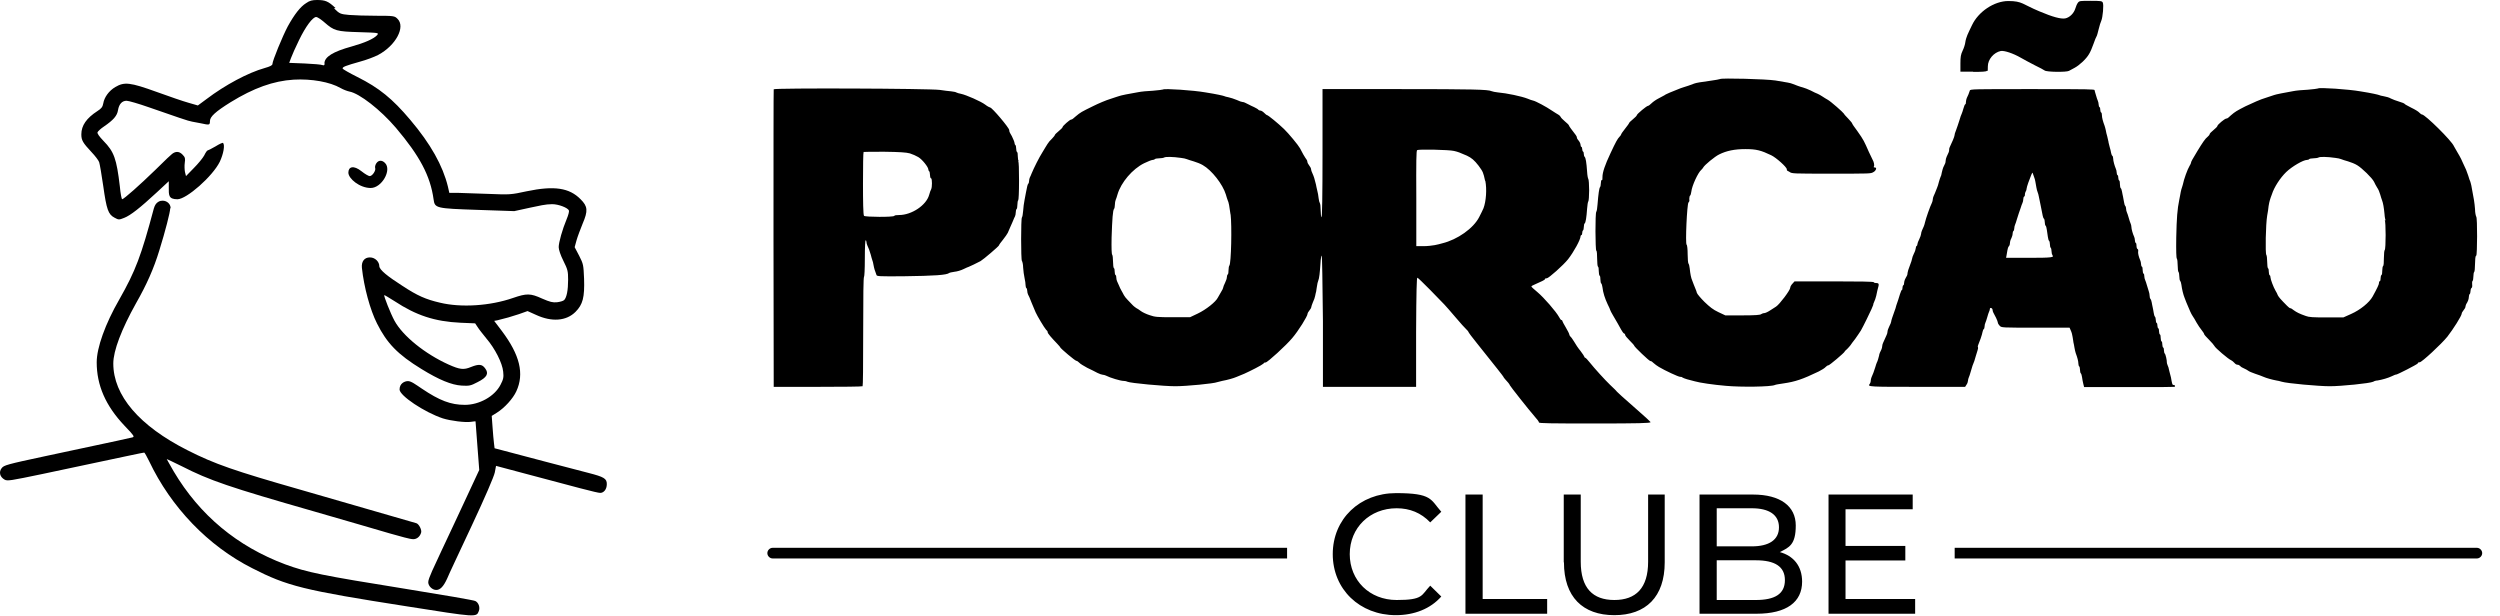
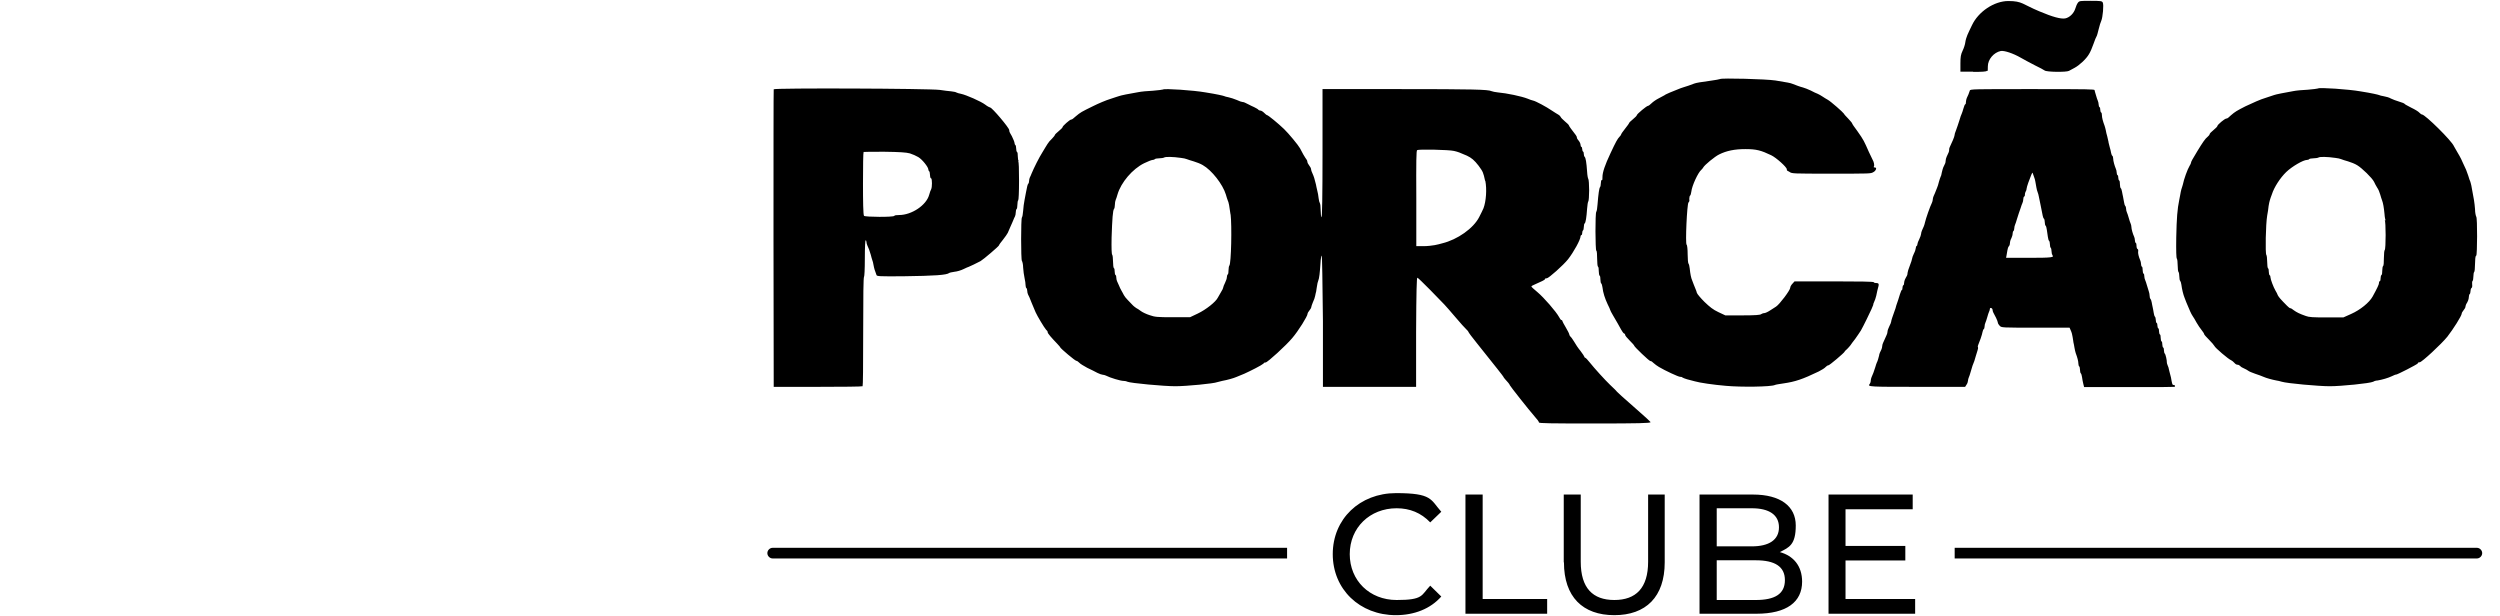
<svg xmlns="http://www.w3.org/2000/svg" fill="none" height="100%" overflow="visible" preserveAspectRatio="none" style="display: block;" viewBox="0 0 138 34" width="100%">
  <g id="Group">
    <path d="M108.916 3.957H108.215V3.505C108.215 3.132 108.237 3.008 108.339 2.793C108.407 2.657 108.475 2.442 108.486 2.329C108.497 2.228 108.554 2.035 108.599 1.934C108.644 1.832 108.757 1.583 108.848 1.402C109.198 0.645 110.08 0.057 110.86 0.057C111.64 0.057 111.64 0.238 112.567 0.623C113.313 0.939 113.742 1.052 113.991 1.018C114.24 0.973 114.477 0.736 114.556 0.476C114.59 0.351 114.658 0.204 114.703 0.148C114.782 0.046 114.828 0.046 115.404 0.046C115.958 0.046 116.026 0.057 116.071 0.136C116.139 0.261 116.071 0.962 115.992 1.142C115.958 1.21 115.89 1.425 115.845 1.617C115.8 1.798 115.754 1.979 115.732 2.002C115.709 2.035 115.63 2.216 115.562 2.42C115.494 2.623 115.381 2.883 115.314 2.985C115.167 3.245 114.794 3.595 114.522 3.742C114.409 3.799 114.262 3.878 114.206 3.912C114.07 3.991 112.962 3.98 112.861 3.889C112.815 3.855 112.589 3.731 112.329 3.607C112.081 3.482 111.73 3.29 111.549 3.188C111.12 2.94 110.634 2.782 110.442 2.815C110.057 2.895 109.729 3.279 109.729 3.663C109.729 4.048 109.707 3.878 109.673 3.912C109.639 3.957 109.39 3.968 108.916 3.968M103.399 16.798C103.512 16.527 103.535 16.471 103.569 16.324C103.591 16.188 103.659 15.917 103.693 15.792C103.727 15.679 103.693 15.623 103.58 15.623C103.467 15.623 103.445 15.6 103.433 15.578C103.411 15.544 102.631 15.532 101.229 15.532H99.059L98.946 15.657C98.878 15.725 98.821 15.826 98.821 15.883C98.821 16.018 98.233 16.798 98.041 16.923C97.996 16.945 97.86 17.047 97.725 17.126C97.589 17.217 97.442 17.284 97.386 17.284C97.329 17.284 97.25 17.318 97.216 17.341C97.171 17.386 96.9 17.409 96.199 17.409H95.238L94.853 17.228C94.56 17.092 94.379 16.945 94.085 16.663C93.87 16.448 93.689 16.233 93.667 16.165C93.655 16.109 93.621 16.007 93.588 15.939C93.565 15.883 93.52 15.781 93.497 15.713C93.475 15.645 93.429 15.544 93.407 15.476C93.35 15.351 93.305 15.137 93.271 14.809C93.26 14.684 93.226 14.572 93.203 14.549C93.181 14.526 93.158 14.289 93.158 14.029C93.158 13.769 93.135 13.531 93.101 13.509C93.022 13.441 93.124 11.271 93.203 11.18C93.282 11.09 93.248 11.067 93.248 10.977C93.248 10.886 93.271 10.807 93.294 10.796C93.316 10.785 93.35 10.683 93.361 10.581C93.395 10.253 93.734 9.519 93.915 9.372C93.949 9.338 93.994 9.293 94.017 9.247C94.085 9.112 94.661 8.637 94.899 8.524C95.306 8.32 95.758 8.23 96.346 8.23C96.945 8.23 97.205 8.298 97.77 8.569C98.052 8.705 98.629 9.225 98.629 9.338C98.629 9.451 98.697 9.428 98.776 9.485C98.912 9.586 98.934 9.586 101.082 9.586C103.23 9.586 103.264 9.586 103.399 9.507C103.546 9.44 103.625 9.247 103.501 9.247C103.377 9.247 103.456 9.191 103.456 9.123C103.456 9.055 103.433 8.965 103.411 8.908C103.388 8.863 103.275 8.626 103.162 8.388C103.06 8.14 102.925 7.868 102.879 7.778C102.834 7.687 102.676 7.439 102.518 7.224C102.359 7.021 102.235 6.828 102.235 6.806C102.235 6.783 102.133 6.67 102.02 6.546C101.907 6.433 101.794 6.308 101.783 6.274C101.749 6.207 101.059 5.596 100.89 5.506C100.811 5.461 100.675 5.381 100.596 5.325C100.517 5.268 100.404 5.212 100.336 5.178C100.268 5.155 100.099 5.076 99.952 4.997C99.805 4.929 99.612 4.85 99.522 4.828C99.375 4.794 99.138 4.703 98.934 4.624C98.821 4.579 98.697 4.556 98.007 4.443C97.499 4.364 95.012 4.296 94.944 4.364C94.921 4.375 94.695 4.421 94.435 4.455C93.859 4.534 93.644 4.568 93.52 4.613C93.328 4.692 93.079 4.771 92.932 4.816C92.853 4.839 92.695 4.895 92.593 4.941C92.491 4.986 92.299 5.065 92.174 5.11C92.05 5.167 91.915 5.223 91.881 5.257C91.835 5.28 91.7 5.359 91.564 5.427C91.428 5.494 91.248 5.619 91.168 5.698C91.089 5.777 90.999 5.845 90.965 5.845C90.897 5.845 90.366 6.286 90.355 6.354C90.355 6.387 90.253 6.489 90.14 6.58C90.027 6.67 89.925 6.772 89.925 6.794C89.925 6.817 89.823 6.953 89.699 7.111C89.575 7.258 89.484 7.405 89.484 7.427C89.484 7.45 89.439 7.507 89.394 7.552C89.292 7.654 89.19 7.834 88.896 8.467C88.591 9.112 88.456 9.519 88.456 9.767C88.456 10.016 88.433 9.914 88.41 9.937C88.388 9.948 88.365 10.039 88.365 10.129C88.365 10.22 88.343 10.31 88.32 10.332C88.275 10.389 88.23 10.694 88.184 11.282C88.173 11.486 88.139 11.666 88.116 11.689C88.049 11.757 88.06 13.803 88.116 13.837C88.15 13.848 88.162 14.052 88.162 14.278C88.162 14.504 88.184 14.707 88.207 14.718C88.241 14.73 88.252 14.843 88.252 14.967C88.252 15.091 88.275 15.193 88.297 15.216C88.331 15.227 88.343 15.329 88.343 15.431C88.343 15.532 88.365 15.634 88.388 15.645C88.41 15.657 88.444 15.758 88.456 15.86C88.49 16.165 88.591 16.471 88.738 16.787C88.817 16.945 88.885 17.092 88.885 17.115C88.885 17.137 88.953 17.262 89.032 17.398C89.247 17.759 89.36 17.963 89.484 18.189C89.541 18.291 89.609 18.392 89.642 18.404C89.688 18.415 89.71 18.46 89.71 18.494C89.71 18.528 89.823 18.663 89.959 18.799C90.095 18.935 90.208 19.059 90.208 19.082C90.208 19.138 91.033 19.93 91.101 19.93C91.168 19.93 91.214 19.986 91.281 20.043C91.349 20.11 91.485 20.201 91.575 20.257C91.915 20.461 92.649 20.8 92.74 20.8C92.83 20.8 92.841 20.811 92.864 20.834C92.887 20.856 93.011 20.902 93.124 20.936C93.248 20.97 93.441 21.015 93.554 21.049C93.814 21.128 94.594 21.241 95.26 21.297C96.097 21.376 97.759 21.354 97.973 21.252C98.007 21.23 98.233 21.196 98.46 21.162C99.093 21.071 99.499 20.936 100.392 20.506C100.551 20.427 100.732 20.314 100.777 20.257C100.822 20.212 100.879 20.167 100.924 20.167C100.992 20.167 101.783 19.489 101.817 19.421C101.817 19.398 101.896 19.319 101.964 19.263C102.032 19.195 102.111 19.104 102.145 19.059C102.178 19.014 102.291 18.844 102.405 18.709C102.506 18.562 102.653 18.358 102.721 18.245C102.857 18.008 103.241 17.217 103.309 17.058C103.331 17.002 103.377 16.889 103.411 16.81M56.206 8.908C56.239 8.931 56.251 9.338 56.251 9.982C56.251 10.626 56.228 11.033 56.206 11.056C56.183 11.067 56.16 11.18 56.16 11.305C56.16 11.429 56.138 11.531 56.115 11.542C56.093 11.553 56.07 11.633 56.07 11.723C56.07 11.813 56.047 11.904 56.025 11.949C56.002 11.994 55.957 12.085 55.934 12.152C55.912 12.22 55.833 12.379 55.776 12.514C55.719 12.65 55.652 12.797 55.629 12.853C55.606 12.91 55.482 13.079 55.369 13.226C55.245 13.373 55.143 13.52 55.143 13.543C55.143 13.588 54.284 14.323 54.126 14.413C53.956 14.504 53.493 14.73 53.47 14.73C53.447 14.73 53.334 14.786 53.187 14.854C53.052 14.922 52.826 14.99 52.69 15.001C52.554 15.024 52.419 15.046 52.396 15.069C52.249 15.182 51.616 15.227 49.864 15.25C48.508 15.261 48.406 15.25 48.383 15.182C48.372 15.137 48.338 15.046 48.316 14.99C48.27 14.888 48.214 14.639 48.202 14.549C48.202 14.515 48.18 14.447 48.157 14.379C48.135 14.312 48.089 14.165 48.067 14.063C48.01 13.859 47.942 13.678 47.875 13.543C47.852 13.498 47.829 13.407 47.829 13.362C47.829 13.317 47.807 13.26 47.784 13.26C47.762 13.26 47.739 13.622 47.739 14.255C47.739 14.888 47.716 15.261 47.694 15.284C47.66 15.306 47.648 16.324 47.648 18.291C47.648 20.257 47.637 21.297 47.615 21.32C47.592 21.343 46.473 21.354 45.139 21.354H42.709C42.709 21.343 42.697 13.17 42.697 13.17C42.697 8.671 42.697 4.963 42.709 4.929C42.731 4.85 51.277 4.884 51.876 4.963C52.091 4.997 52.374 5.031 52.509 5.042C52.645 5.054 52.781 5.088 52.803 5.11C52.837 5.133 52.939 5.155 53.041 5.178C53.323 5.234 54.148 5.596 54.386 5.777C54.499 5.867 54.634 5.935 54.657 5.935C54.759 5.935 55.708 7.054 55.708 7.179C55.708 7.303 55.776 7.36 55.855 7.518C55.934 7.676 56.002 7.846 56.002 7.891C56.002 7.936 56.025 7.993 56.047 8.004C56.07 8.015 56.093 8.106 56.093 8.196C56.093 8.287 56.115 8.377 56.138 8.388C56.172 8.4 56.183 8.513 56.183 8.637C56.183 8.761 56.206 8.863 56.228 8.886M51.379 9.835C51.356 9.824 51.334 9.733 51.334 9.643C51.334 9.553 51.311 9.462 51.288 9.451C51.266 9.44 51.243 9.383 51.243 9.349C51.243 9.225 50.904 8.795 50.689 8.671C50.576 8.603 50.373 8.513 50.226 8.467C50.022 8.411 49.649 8.388 48.835 8.377C48.214 8.377 47.694 8.377 47.671 8.388C47.648 8.411 47.637 9.191 47.637 10.14C47.637 11.09 47.648 11.87 47.694 11.915C47.762 11.983 49.322 11.994 49.367 11.915C49.378 11.881 49.502 11.87 49.627 11.87C50.328 11.87 51.13 11.327 51.288 10.762C51.322 10.626 51.379 10.479 51.401 10.446C51.458 10.332 51.458 9.88 51.401 9.846M91.089 23.309C91.101 23.355 90.468 23.377 88.026 23.377C85.584 23.377 84.951 23.366 84.951 23.321C84.951 23.276 84.85 23.14 84.714 22.993C84.397 22.631 83.335 21.286 83.335 21.252C83.335 21.218 83.29 21.184 83.256 21.128C83.211 21.071 83.131 20.992 83.086 20.936C83.041 20.879 82.996 20.834 82.996 20.811C82.996 20.789 82.566 20.246 81.526 18.946C81.266 18.63 81.052 18.336 81.052 18.313C81.052 18.291 80.995 18.234 80.939 18.177C80.871 18.121 80.611 17.827 80.351 17.522C80.091 17.217 79.808 16.889 79.729 16.81C79.65 16.73 79.288 16.358 78.938 15.996C78.576 15.634 78.271 15.329 78.237 15.329C78.203 15.329 78.18 16.041 78.169 18.336V21.354H73.026V17.725C73.003 15.555 72.981 14.108 72.958 14.108C72.935 14.108 72.901 14.3 72.89 14.538C72.856 15.058 72.822 15.374 72.766 15.498C72.743 15.555 72.709 15.679 72.698 15.792C72.687 15.894 72.653 16.03 72.653 16.086C72.641 16.143 72.608 16.244 72.596 16.335C72.585 16.414 72.528 16.572 72.472 16.685C72.427 16.798 72.381 16.923 72.381 16.957C72.381 16.991 72.336 17.07 72.28 17.137C72.223 17.205 72.178 17.284 72.178 17.318C72.178 17.454 71.669 18.268 71.33 18.663C71.002 19.059 69.962 20.009 69.861 20.009C69.759 20.009 69.781 20.043 69.736 20.076C69.635 20.167 69.035 20.472 68.685 20.63C68.527 20.698 68.323 20.777 68.244 20.811C68.086 20.879 67.769 20.97 67.464 21.026C67.362 21.049 67.238 21.082 67.193 21.094C67.012 21.173 65.486 21.32 64.876 21.32C64.243 21.32 62.411 21.15 62.23 21.071C62.163 21.037 62.072 21.026 62.016 21.026C61.858 21.026 61.281 20.856 61.044 20.732C60.998 20.709 60.919 20.687 60.874 20.687C60.829 20.687 60.693 20.642 60.58 20.585C60.467 20.529 60.218 20.393 60.015 20.303C59.823 20.201 59.619 20.076 59.574 20.02C59.518 19.963 59.45 19.918 59.416 19.918C59.348 19.918 58.557 19.251 58.523 19.172C58.523 19.15 58.432 19.059 58.353 18.969C58.048 18.652 57.833 18.404 57.833 18.347C57.833 18.291 57.799 18.245 57.743 18.2C57.641 18.087 57.257 17.443 57.166 17.239C57.11 17.115 57.031 16.923 56.952 16.73C56.839 16.437 56.793 16.335 56.748 16.256C56.726 16.211 56.703 16.12 56.703 16.052C56.703 15.985 56.68 15.917 56.658 15.905C56.635 15.894 56.612 15.815 56.612 15.747C56.612 15.679 56.59 15.487 56.556 15.351C56.522 15.204 56.488 14.944 56.477 14.764C56.477 14.594 56.432 14.425 56.409 14.402C56.352 14.334 56.352 12.062 56.409 12.005C56.432 11.983 56.466 11.825 56.477 11.644C56.488 11.463 56.522 11.192 56.556 11.033C56.59 10.875 56.624 10.683 56.635 10.615C56.692 10.299 56.726 10.174 56.76 10.14C56.782 10.129 56.805 10.061 56.805 9.993C56.805 9.926 56.827 9.835 56.85 9.79C56.873 9.745 56.918 9.654 56.94 9.586C57.076 9.259 57.359 8.693 57.539 8.411C57.641 8.23 57.777 8.027 57.822 7.947C57.867 7.868 57.98 7.733 58.071 7.654C58.15 7.574 58.229 7.473 58.229 7.45C58.229 7.427 58.331 7.326 58.444 7.235C58.557 7.145 58.658 7.043 58.658 7.009C58.658 6.953 59.054 6.602 59.122 6.602C59.19 6.602 59.258 6.523 59.382 6.421C59.653 6.195 59.676 6.184 60.343 5.856C60.637 5.709 61.066 5.528 61.292 5.461C61.518 5.381 61.745 5.314 61.778 5.302C61.858 5.268 62.355 5.167 62.83 5.088C62.988 5.054 63.361 5.02 63.644 5.008C63.926 4.986 64.175 4.952 64.197 4.941C64.265 4.873 65.904 4.986 66.537 5.099C67.182 5.201 67.51 5.28 67.566 5.302C67.6 5.325 67.713 5.348 67.815 5.37C67.928 5.393 68.131 5.461 68.267 5.517C68.403 5.585 68.549 5.63 68.583 5.63C68.651 5.63 68.73 5.664 68.945 5.777C68.99 5.8 69.115 5.867 69.228 5.913C69.341 5.969 69.442 6.026 69.465 6.06C69.476 6.082 69.533 6.105 69.578 6.105C69.623 6.105 69.714 6.161 69.781 6.229C69.849 6.297 69.917 6.354 69.94 6.354C69.996 6.354 70.55 6.806 70.878 7.122C71.127 7.36 71.669 8.015 71.76 8.185C71.794 8.241 71.873 8.388 71.941 8.524C72.02 8.66 72.099 8.784 72.121 8.807C72.144 8.84 72.167 8.886 72.167 8.931C72.167 8.976 72.212 9.066 72.268 9.134C72.325 9.202 72.37 9.293 72.37 9.338C72.37 9.383 72.404 9.485 72.449 9.575C72.517 9.722 72.574 9.892 72.641 10.186C72.641 10.242 72.687 10.378 72.709 10.502C72.743 10.626 72.777 10.819 72.788 10.943C72.8 11.067 72.834 11.18 72.856 11.214C72.879 11.237 72.901 11.418 72.901 11.61C72.901 11.802 72.924 11.983 72.947 11.994C72.981 12.017 73.003 10.807 73.003 8.467V4.918C73.014 4.918 77.186 4.918 77.186 4.918C81.334 4.918 82.148 4.941 82.329 5.031C82.385 5.054 82.544 5.088 82.668 5.099C83.177 5.144 83.99 5.314 84.33 5.449C84.431 5.494 84.567 5.54 84.624 5.551C84.759 5.574 85.37 5.901 85.663 6.105C85.81 6.207 85.969 6.297 86.025 6.331C86.07 6.354 86.127 6.41 86.15 6.455C86.161 6.501 86.274 6.602 86.387 6.704C86.5 6.794 86.602 6.896 86.602 6.919C86.602 6.941 86.658 7.021 86.715 7.1C86.997 7.461 87.043 7.529 87.043 7.586C87.043 7.642 87.088 7.699 87.144 7.767C87.201 7.834 87.246 7.936 87.246 7.993C87.246 8.049 87.269 8.106 87.291 8.106C87.314 8.106 87.337 8.162 87.337 8.219C87.337 8.275 87.359 8.354 87.382 8.366C87.416 8.377 87.427 8.445 87.427 8.513C87.427 8.58 87.45 8.637 87.472 8.66C87.529 8.693 87.574 8.976 87.608 9.473C87.619 9.677 87.653 9.858 87.676 9.88C87.698 9.914 87.721 10.186 87.721 10.502C87.721 10.819 87.698 11.09 87.676 11.113C87.653 11.135 87.619 11.327 87.608 11.519C87.574 12.005 87.529 12.299 87.472 12.333C87.45 12.345 87.427 12.435 87.427 12.525C87.427 12.616 87.404 12.706 87.382 12.718C87.359 12.729 87.337 12.797 87.337 12.865C87.337 12.932 87.314 12.978 87.291 12.978C87.269 12.978 87.246 13.012 87.246 13.046C87.246 13.226 86.873 13.905 86.556 14.312C86.296 14.639 85.483 15.363 85.381 15.363C85.279 15.363 85.29 15.385 85.279 15.419C85.245 15.464 85.132 15.521 84.669 15.725C84.59 15.758 84.533 15.792 84.533 15.815C84.533 15.838 84.68 15.973 84.872 16.131C85.223 16.425 85.901 17.205 86.059 17.499C86.104 17.59 86.161 17.669 86.195 17.669C86.229 17.669 86.24 17.691 86.24 17.714C86.24 17.737 86.33 17.906 86.432 18.076C86.534 18.245 86.624 18.426 86.624 18.46C86.624 18.494 86.658 18.55 86.692 18.584C86.737 18.618 86.817 18.743 86.896 18.867C86.963 18.991 87.122 19.229 87.246 19.376C87.359 19.523 87.461 19.681 87.461 19.703C87.461 19.726 87.483 19.749 87.506 19.749C87.529 19.749 87.642 19.862 87.755 20.009C88.015 20.337 88.603 20.981 88.874 21.241C88.987 21.343 89.111 21.467 89.145 21.501C89.247 21.636 89.609 21.953 90.343 22.597C90.761 22.959 91.101 23.276 91.123 23.309M67.928 11.859C67.86 11.361 67.826 11.169 67.769 11.056C67.747 10.999 67.702 10.864 67.668 10.739C67.498 10.174 66.888 9.394 66.39 9.112C66.277 9.044 66.051 8.953 65.893 8.908C65.735 8.863 65.565 8.807 65.509 8.784C65.452 8.761 65.317 8.727 65.192 8.716C64.729 8.648 64.333 8.648 64.265 8.693C64.231 8.716 64.096 8.739 63.983 8.739C63.87 8.739 63.768 8.761 63.745 8.784C63.734 8.807 63.666 8.829 63.621 8.829C63.576 8.829 63.361 8.908 63.157 9.01C62.513 9.326 61.88 10.072 61.688 10.728C61.654 10.852 61.609 10.988 61.586 11.033C61.564 11.079 61.541 11.203 61.541 11.305C61.541 11.406 61.518 11.508 61.496 11.531C61.428 11.599 61.394 12.085 61.36 13.113C61.349 13.701 61.36 14.029 61.394 14.063C61.417 14.085 61.439 14.255 61.439 14.436C61.439 14.617 61.462 14.786 61.484 14.798C61.518 14.809 61.53 14.899 61.53 14.99C61.53 15.08 61.552 15.171 61.575 15.182C61.609 15.193 61.62 15.261 61.62 15.329C61.62 15.397 61.643 15.487 61.665 15.532C61.688 15.578 61.733 15.679 61.767 15.758C61.801 15.838 61.858 15.973 61.903 16.041C61.948 16.109 62.005 16.233 62.038 16.29C62.072 16.358 62.163 16.471 62.242 16.55C62.321 16.629 62.434 16.753 62.502 16.821C62.57 16.9 62.671 16.968 62.717 17.002C62.773 17.024 62.886 17.104 62.977 17.171C63.067 17.239 63.282 17.341 63.463 17.398C63.757 17.499 63.87 17.511 64.74 17.511H65.689L66.119 17.307C66.571 17.092 67.114 16.663 67.227 16.425C67.261 16.358 67.351 16.211 67.408 16.109C67.475 16.007 67.521 15.905 67.521 15.871C67.521 15.838 67.566 15.725 67.623 15.611C67.679 15.498 67.724 15.363 67.724 15.295C67.724 15.227 67.747 15.171 67.769 15.148C67.803 15.137 67.815 15.024 67.815 14.911C67.815 14.798 67.837 14.684 67.86 14.662C67.962 14.549 68.007 12.458 67.928 11.813M81.978 9.982C81.877 9.519 81.865 9.485 81.617 9.146C81.379 8.84 81.232 8.716 80.972 8.592C80.588 8.422 80.464 8.377 80.26 8.332C79.989 8.264 78.305 8.23 78.225 8.287C78.18 8.32 78.169 8.886 78.18 10.954V13.588C78.192 13.588 78.587 13.588 78.587 13.588C78.802 13.588 79.073 13.554 79.198 13.531C79.322 13.509 79.503 13.464 79.616 13.43C80.452 13.226 81.334 12.605 81.651 11.983C81.752 11.791 81.854 11.576 81.888 11.497C82.035 11.113 82.08 10.434 81.99 9.982M120.039 21.263C120.073 21.309 120.073 21.331 120.027 21.354C119.982 21.365 118.852 21.376 117.495 21.365H115.042C115.042 21.354 114.997 21.184 114.997 21.184C114.974 21.094 114.941 20.924 114.929 20.823C114.918 20.721 114.884 20.63 114.861 20.608C114.839 20.596 114.816 20.506 114.816 20.416C114.816 20.325 114.794 20.235 114.771 20.223C114.748 20.212 114.726 20.133 114.726 20.065C114.726 19.941 114.669 19.726 114.579 19.489C114.556 19.432 114.534 19.308 114.511 19.195C114.5 19.093 114.466 18.957 114.454 18.901C114.454 18.844 114.421 18.72 114.409 18.607C114.398 18.505 114.353 18.336 114.308 18.245L114.24 18.087H112.363C110.498 18.087 110.487 18.087 110.385 17.985C110.329 17.929 110.283 17.85 110.283 17.816C110.283 17.782 110.238 17.657 110.182 17.544C110.125 17.443 110.057 17.307 110.035 17.262C110.012 17.217 109.989 17.149 109.989 17.104C109.989 17.058 109.956 17.024 109.922 17.002C109.876 16.991 109.842 17.002 109.842 17.047C109.842 17.092 109.82 17.16 109.797 17.205C109.775 17.25 109.729 17.386 109.696 17.511C109.662 17.635 109.616 17.77 109.594 17.816C109.571 17.861 109.549 17.951 109.549 18.019C109.549 18.087 109.526 18.155 109.503 18.166C109.481 18.177 109.447 18.257 109.436 18.324C109.413 18.471 109.266 18.89 109.198 19.037C109.176 19.082 109.164 19.138 109.187 19.172C109.198 19.195 109.187 19.263 109.164 19.33C109.142 19.398 109.096 19.545 109.063 19.658C109.006 19.873 108.972 19.975 108.882 20.189C108.859 20.257 108.814 20.404 108.78 20.529C108.746 20.653 108.701 20.789 108.678 20.834C108.656 20.879 108.633 20.97 108.633 21.015C108.633 21.06 108.599 21.173 108.554 21.23L108.475 21.354H105.841C103.23 21.354 103.06 21.354 103.207 21.196C103.23 21.162 103.264 21.094 103.264 21.026C103.264 20.958 103.286 20.879 103.309 20.823C103.377 20.676 103.444 20.506 103.512 20.28C103.546 20.156 103.591 20.031 103.603 20.009C103.637 19.963 103.704 19.726 103.727 19.624C103.727 19.556 103.795 19.398 103.851 19.297C103.874 19.251 103.897 19.161 103.897 19.116C103.897 19.07 103.919 18.98 103.942 18.935C103.964 18.89 104.01 18.788 104.044 18.709C104.078 18.63 104.123 18.528 104.145 18.483C104.168 18.437 104.191 18.358 104.191 18.302C104.191 18.245 104.236 18.121 104.292 18.008C104.349 17.906 104.394 17.782 104.394 17.748C104.394 17.691 104.473 17.465 104.586 17.149C104.609 17.092 104.654 16.968 104.677 16.855C104.711 16.753 104.756 16.617 104.778 16.561C104.801 16.505 104.846 16.358 104.88 16.233C104.925 16.109 104.959 16.007 104.982 16.007C105.004 16.007 105.016 15.951 105.016 15.894C105.016 15.838 105.038 15.758 105.061 15.747C105.095 15.736 105.106 15.679 105.106 15.623C105.106 15.566 105.129 15.487 105.151 15.431C105.185 15.374 105.219 15.284 105.253 15.238C105.287 15.182 105.298 15.103 105.298 15.058C105.298 15.012 105.355 14.832 105.423 14.662C105.491 14.492 105.547 14.312 105.547 14.278C105.547 14.244 105.592 14.108 105.649 13.995C105.705 13.893 105.75 13.746 105.75 13.701C105.75 13.656 105.773 13.588 105.796 13.577C105.83 13.565 105.841 13.509 105.841 13.475C105.841 13.441 105.886 13.306 105.943 13.204C105.999 13.091 106.044 12.955 106.044 12.91C106.044 12.865 106.067 12.786 106.09 12.729C106.169 12.571 106.237 12.401 106.259 12.277C106.304 12.073 106.542 11.384 106.643 11.192C106.666 11.146 106.689 11.056 106.689 11.011C106.689 10.966 106.711 10.875 106.734 10.83C106.768 10.751 106.836 10.615 106.926 10.366C106.949 10.31 107.005 10.163 107.028 10.039C107.062 9.914 107.107 9.79 107.118 9.767C107.141 9.733 107.175 9.632 107.186 9.53C107.209 9.428 107.243 9.304 107.265 9.247C107.288 9.191 107.333 9.112 107.356 9.055C107.39 8.999 107.401 8.908 107.401 8.863C107.401 8.818 107.423 8.716 107.457 8.648C107.57 8.411 107.593 8.366 107.593 8.275C107.593 8.185 107.616 8.14 107.638 8.094C107.74 7.891 107.887 7.54 107.887 7.484C107.887 7.427 107.921 7.314 107.977 7.179C108.023 7.043 108.113 6.806 108.158 6.647C108.203 6.489 108.26 6.32 108.283 6.286C108.305 6.241 108.35 6.105 108.384 5.981C108.418 5.856 108.463 5.754 108.486 5.754C108.509 5.754 108.52 5.698 108.52 5.63C108.52 5.562 108.543 5.472 108.565 5.415C108.622 5.314 108.701 5.11 108.735 4.997C108.757 4.918 108.972 4.918 112.182 4.918C115.393 4.918 115.607 4.929 115.619 4.974C115.619 5.008 115.664 5.133 115.698 5.257C115.732 5.381 115.777 5.517 115.8 5.562C115.822 5.608 115.845 5.709 115.845 5.766C115.845 5.822 115.867 5.901 115.89 5.913C115.924 5.924 115.935 5.992 115.935 6.06C115.935 6.127 115.958 6.195 115.981 6.207C116.014 6.218 116.026 6.297 116.026 6.365C116.026 6.489 116.082 6.704 116.173 6.941C116.195 6.998 116.218 7.1 116.24 7.19C116.252 7.269 116.286 7.427 116.32 7.529C116.342 7.631 116.376 7.767 116.387 7.823C116.387 7.88 116.433 8.004 116.455 8.117C116.489 8.219 116.523 8.377 116.534 8.445C116.546 8.513 116.58 8.592 116.602 8.603C116.625 8.614 116.647 8.682 116.647 8.75C116.647 8.886 116.727 9.157 116.794 9.315C116.817 9.36 116.84 9.451 116.84 9.519C116.84 9.586 116.862 9.654 116.885 9.666C116.919 9.677 116.93 9.745 116.93 9.813C116.93 9.88 116.953 9.948 116.975 9.96C117.009 9.971 117.02 10.072 117.02 10.174C117.02 10.276 117.043 10.378 117.066 10.389C117.088 10.4 117.122 10.491 117.133 10.57C117.145 10.66 117.179 10.785 117.19 10.852C117.201 10.92 117.224 11.056 117.247 11.158C117.258 11.259 117.292 11.35 117.314 11.373C117.337 11.384 117.36 11.452 117.36 11.519C117.36 11.587 117.382 11.678 117.405 11.723C117.427 11.768 117.473 11.904 117.507 12.028C117.54 12.152 117.586 12.288 117.608 12.333C117.631 12.379 117.653 12.469 117.653 12.525C117.653 12.639 117.733 12.921 117.8 13.057C117.823 13.102 117.846 13.192 117.846 13.26C117.846 13.328 117.868 13.396 117.891 13.407C117.925 13.418 117.936 13.498 117.936 13.577C117.936 13.656 117.959 13.735 117.993 13.746C118.027 13.758 118.038 13.825 118.027 13.871C118.004 13.961 118.06 14.187 118.14 14.368C118.162 14.413 118.185 14.504 118.185 14.572C118.185 14.639 118.207 14.707 118.23 14.718C118.264 14.73 118.275 14.82 118.275 14.911C118.275 15.001 118.298 15.091 118.32 15.103C118.354 15.114 118.366 15.182 118.366 15.25C118.366 15.318 118.388 15.408 118.411 15.453C118.433 15.498 118.479 15.634 118.513 15.758C118.546 15.883 118.592 16.03 118.614 16.086C118.637 16.154 118.66 16.256 118.66 16.335C118.66 16.414 118.682 16.482 118.705 16.505C118.727 16.516 118.761 16.606 118.773 16.685C118.784 16.776 118.818 16.9 118.829 16.968C118.84 17.036 118.874 17.171 118.886 17.273C118.897 17.375 118.931 17.465 118.953 17.488C118.976 17.499 118.999 17.578 118.999 17.657C118.999 17.737 119.021 17.816 119.044 17.827C119.078 17.838 119.089 17.906 119.089 17.974C119.089 18.042 119.112 18.11 119.134 18.121C119.168 18.132 119.179 18.211 119.179 18.291C119.179 18.37 119.202 18.449 119.225 18.46C119.259 18.471 119.27 18.562 119.27 18.652C119.27 18.743 119.293 18.833 119.315 18.844C119.349 18.856 119.36 18.935 119.36 19.014C119.36 19.093 119.383 19.172 119.406 19.183C119.439 19.195 119.451 19.274 119.451 19.353C119.451 19.432 119.473 19.5 119.496 19.523C119.541 19.545 119.62 19.918 119.609 19.997C119.609 20.02 119.62 20.099 119.654 20.167C119.688 20.246 119.722 20.337 119.722 20.382C119.722 20.416 119.767 20.54 119.79 20.653C119.824 20.755 119.858 20.924 119.869 21.015C119.88 21.105 119.914 21.218 119.937 21.241M113.301 14.085C113.268 14.052 113.245 13.961 113.245 13.871C113.245 13.78 113.222 13.701 113.2 13.678C113.177 13.667 113.155 13.577 113.155 13.486C113.155 13.396 113.132 13.306 113.109 13.294C113.087 13.283 113.053 13.181 113.041 13.068C113.03 12.966 112.996 12.786 112.985 12.684C112.974 12.582 112.94 12.469 112.917 12.458C112.895 12.446 112.872 12.356 112.872 12.265C112.872 12.175 112.849 12.096 112.827 12.073C112.804 12.062 112.77 11.983 112.759 11.915C112.691 11.587 112.578 10.988 112.544 10.852C112.533 10.773 112.499 10.66 112.476 10.604C112.454 10.547 112.42 10.434 112.408 10.344C112.397 10.265 112.363 10.118 112.352 10.027C112.341 9.948 112.307 9.824 112.284 9.779C112.262 9.722 112.228 9.632 112.216 9.586C112.205 9.507 112.182 9.519 112.126 9.654C112.024 9.903 111.877 10.299 111.866 10.423C111.866 10.479 111.832 10.559 111.809 10.592C111.787 10.626 111.775 10.694 111.775 10.739C111.775 10.785 111.775 10.83 111.73 10.852C111.708 10.864 111.685 10.932 111.685 10.999C111.685 11.067 111.662 11.158 111.64 11.203C111.617 11.248 111.572 11.373 111.538 11.486C111.504 11.587 111.459 11.723 111.436 11.779C111.414 11.836 111.369 11.972 111.335 12.096C111.301 12.22 111.255 12.356 111.233 12.401C111.21 12.446 111.188 12.548 111.188 12.605C111.188 12.661 111.165 12.74 111.142 12.752C111.12 12.763 111.097 12.831 111.097 12.899C111.097 12.966 111.063 13.079 111.029 13.147C110.984 13.226 110.95 13.339 110.95 13.407C110.95 13.475 110.928 13.554 110.894 13.588C110.849 13.633 110.826 13.69 110.769 14.052L110.736 14.232H112.002C113.256 14.232 113.426 14.21 113.279 14.074M136.667 14.131C136.644 14.142 136.621 14.345 136.621 14.572C136.621 14.798 136.599 15.001 136.576 15.012C136.554 15.024 136.531 15.137 136.531 15.261C136.531 15.385 136.508 15.487 136.486 15.51C136.463 15.521 136.452 15.611 136.463 15.702C136.474 15.792 136.463 15.883 136.429 15.894C136.395 15.917 136.373 15.996 136.373 16.064C136.373 16.131 136.35 16.222 136.327 16.233C136.305 16.244 136.282 16.312 136.282 16.38C136.282 16.448 136.26 16.538 136.237 16.595C136.214 16.651 136.169 16.742 136.135 16.787C136.113 16.844 136.09 16.911 136.09 16.945C136.09 16.979 136.045 17.058 135.988 17.126C135.932 17.194 135.887 17.273 135.887 17.307C135.887 17.431 135.412 18.177 135.095 18.584C134.768 18.991 133.682 19.997 133.569 19.997C133.456 19.997 133.49 20.031 133.456 20.065C133.4 20.133 132.337 20.676 132.269 20.676C132.202 20.676 132.145 20.721 132.032 20.766C131.817 20.868 131.501 20.958 131.241 21.003C131.162 21.003 131.049 21.037 131.003 21.071C130.811 21.162 129.229 21.32 128.607 21.32C127.985 21.32 126.244 21.162 125.951 21.071C125.86 21.037 125.724 21.015 125.657 21.003C125.419 20.958 125.091 20.868 124.944 20.8C124.865 20.766 124.662 20.687 124.481 20.63C124.311 20.574 124.131 20.495 124.097 20.461C124.051 20.427 123.95 20.37 123.871 20.337C123.78 20.303 123.69 20.246 123.656 20.201C123.622 20.167 123.565 20.133 123.509 20.133C123.452 20.133 123.385 20.088 123.339 20.031C123.294 19.975 123.204 19.907 123.158 19.884C123.023 19.839 122.265 19.195 122.232 19.093C122.22 19.059 122.085 18.901 121.938 18.754C121.791 18.607 121.666 18.471 121.666 18.437C121.666 18.404 121.599 18.313 121.531 18.223C121.452 18.132 121.327 17.94 121.248 17.804C121.18 17.669 121.079 17.511 121.033 17.443C120.943 17.307 120.886 17.171 120.683 16.685C120.66 16.617 120.615 16.516 120.592 16.448C120.513 16.256 120.446 15.973 120.412 15.713C120.4 15.611 120.366 15.521 120.344 15.498C120.321 15.487 120.299 15.374 120.299 15.261C120.299 15.148 120.276 15.035 120.253 15.012C120.231 15.001 120.208 14.832 120.208 14.651C120.208 14.47 120.186 14.3 120.163 14.278C120.129 14.244 120.118 13.848 120.129 13.102C120.152 12.039 120.186 11.553 120.299 11.011C120.321 10.875 120.366 10.694 120.378 10.592C120.4 10.502 120.423 10.389 120.446 10.344C120.457 10.31 120.479 10.242 120.491 10.197C120.547 9.903 120.751 9.338 120.864 9.157C120.909 9.089 120.943 9.01 120.943 8.987C120.943 8.931 121.011 8.807 121.293 8.343C121.576 7.88 121.734 7.642 121.859 7.552C121.915 7.507 121.972 7.439 121.972 7.405C121.972 7.371 122.073 7.269 122.186 7.179C122.299 7.088 122.401 6.987 122.401 6.953C122.401 6.885 122.808 6.546 122.887 6.546C122.966 6.546 123.034 6.467 123.147 6.365C123.385 6.161 123.464 6.116 123.95 5.867C124.3 5.698 124.843 5.461 125.024 5.415C125.103 5.393 125.204 5.359 125.532 5.246C125.611 5.212 126.131 5.11 126.584 5.031C126.742 4.997 127.115 4.963 127.397 4.952C127.68 4.929 127.929 4.895 127.951 4.884C128.019 4.816 129.658 4.929 130.291 5.042C130.936 5.144 131.263 5.223 131.32 5.246C131.354 5.268 131.467 5.291 131.591 5.314C131.716 5.336 131.885 5.381 131.975 5.438C132.066 5.483 132.269 5.562 132.428 5.608C132.586 5.653 132.722 5.709 132.733 5.732C132.733 5.754 132.914 5.845 133.106 5.947C133.298 6.037 133.502 6.161 133.547 6.218C133.603 6.274 133.66 6.32 133.694 6.32C133.863 6.32 135.344 7.778 135.457 8.072C135.48 8.106 135.559 8.253 135.638 8.388C135.717 8.524 135.819 8.693 135.853 8.773C135.887 8.852 135.943 8.965 135.966 9.021C136.101 9.293 136.169 9.451 136.248 9.7C136.282 9.801 136.316 9.937 136.35 9.993C136.373 10.05 136.395 10.152 136.418 10.242C136.429 10.321 136.452 10.434 136.463 10.491C136.542 10.875 136.599 11.226 136.621 11.542C136.621 11.745 136.667 11.926 136.689 11.96C136.757 12.028 136.746 14.074 136.689 14.108M131.693 12.175C131.67 12.152 131.636 11.994 131.625 11.813C131.591 11.452 131.546 11.203 131.489 11.056C131.467 10.999 131.422 10.864 131.388 10.739C131.354 10.615 131.286 10.446 131.218 10.355C131.162 10.265 131.082 10.118 131.049 10.039C130.947 9.824 130.37 9.27 130.122 9.123C129.997 9.044 129.771 8.953 129.613 8.908C129.455 8.863 129.274 8.807 129.229 8.784C129.172 8.761 129.036 8.727 128.912 8.716C128.449 8.648 128.053 8.648 127.985 8.693C127.951 8.716 127.816 8.739 127.703 8.739C127.59 8.739 127.488 8.761 127.465 8.784C127.454 8.807 127.397 8.829 127.341 8.829C127.137 8.829 126.516 9.191 126.199 9.496C125.871 9.813 125.532 10.332 125.408 10.728C125.363 10.852 125.306 10.999 125.295 11.056C125.272 11.113 125.25 11.248 125.227 11.373C125.216 11.497 125.182 11.734 125.148 11.904C125.069 12.356 125.035 14.006 125.103 14.074C125.125 14.097 125.148 14.266 125.148 14.447C125.148 14.628 125.171 14.798 125.193 14.809C125.227 14.82 125.238 14.911 125.238 15.001C125.238 15.091 125.261 15.182 125.284 15.193C125.318 15.204 125.329 15.261 125.329 15.306C125.329 15.408 125.487 15.838 125.611 16.052C125.657 16.12 125.713 16.233 125.736 16.301C125.792 16.403 125.883 16.516 126.244 16.878C126.324 16.957 126.391 17.013 126.425 17.013C126.459 17.013 126.538 17.058 126.617 17.126C126.776 17.239 126.923 17.318 127.284 17.443C127.454 17.511 127.691 17.522 128.426 17.522H129.353L129.783 17.33C130.291 17.104 130.789 16.697 130.969 16.369C131.218 15.917 131.32 15.702 131.32 15.623C131.32 15.544 131.342 15.532 131.365 15.521C131.399 15.51 131.41 15.431 131.41 15.351C131.41 15.272 131.433 15.193 131.456 15.182C131.489 15.171 131.501 15.058 131.501 14.933C131.501 14.809 131.523 14.707 131.546 14.684C131.58 14.673 131.591 14.47 131.591 14.244C131.591 14.018 131.614 13.814 131.636 13.803C131.704 13.758 131.704 12.209 131.636 12.141" fill="black" id="Vector" />
    <path d="M73.568 30.588C73.568 28.644 75.06 27.22 77.061 27.22C79.062 27.22 78.96 27.57 79.559 28.249L78.949 28.836C78.44 28.305 77.819 28.056 77.095 28.056C75.614 28.056 74.506 29.13 74.506 30.588C74.506 32.047 75.603 33.12 77.095 33.12C78.587 33.12 78.44 32.861 78.949 32.329L79.559 32.928C78.96 33.607 78.067 33.957 77.05 33.957C75.06 33.957 73.568 32.533 73.568 30.588ZM80.904 27.299H81.843V33.064H85.403V33.878H80.893V27.299H80.904ZM86.319 31.041V27.299H87.257V31.007C87.257 32.465 87.924 33.12 89.111 33.12C90.298 33.12 90.976 32.465 90.976 31.007V27.299H91.892V31.041C91.892 32.951 90.852 33.957 89.111 33.957C87.37 33.957 86.33 32.951 86.33 31.041M99.477 32.103C99.477 33.234 98.618 33.878 96.956 33.878H93.814V27.299H96.764C98.278 27.299 99.126 27.943 99.126 29.006C99.126 30.069 98.765 30.215 98.245 30.475C98.991 30.679 99.477 31.233 99.477 32.114M94.763 28.056V30.159H96.696C97.657 30.159 98.199 29.797 98.199 29.108C98.199 28.418 97.657 28.056 96.696 28.056H94.763ZM98.527 32.024C98.527 31.267 97.962 30.928 96.922 30.928H94.763V33.12H96.922C97.962 33.12 98.527 32.793 98.527 32.024ZM105.716 33.064V33.878H100.935V27.299H105.581V28.113H101.873V30.136H105.174V30.939H101.873V33.064H105.705H105.716Z" fill="black" id="Vector_2" />
    <path d="M71.047 30.239H42.652C42.494 30.239 42.358 30.375 42.358 30.533C42.358 30.691 42.494 30.827 42.652 30.827H71.047V30.239Z" fill="black" id="Vector_3" />
    <path d="M136.723 30.239H107.898V30.827H136.723C136.881 30.827 137.017 30.691 137.017 30.533C137.017 30.375 136.881 30.239 136.723 30.239Z" fill="black" id="Vector_4" />
-     <path d="M17.908 3.504C17.908 3.142 18.383 2.849 19.411 2.566C20.135 2.363 20.621 2.148 20.813 1.944C20.926 1.809 20.915 1.809 19.83 1.775C18.575 1.741 18.439 1.696 17.919 1.243C17.738 1.085 17.524 0.938 17.456 0.938C17.264 0.938 16.879 1.447 16.506 2.216C16.314 2.611 16.111 3.063 16.065 3.199L15.964 3.47L16.823 3.504C17.297 3.527 17.738 3.561 17.806 3.595C17.829 3.595 17.851 3.606 17.863 3.606C17.897 3.606 17.919 3.572 17.919 3.504M18.439 0.463C18.756 0.769 18.79 0.78 19.276 0.825C19.547 0.848 20.225 0.87 20.779 0.87C21.751 0.87 21.785 0.882 21.943 1.04C22.396 1.481 21.853 2.509 20.881 3.029C20.666 3.142 20.214 3.312 19.875 3.402C19.072 3.629 18.891 3.696 18.914 3.787C18.925 3.821 19.298 4.035 19.728 4.25C20.926 4.849 21.661 5.448 22.644 6.613C23.775 7.947 24.442 9.145 24.724 10.298L24.803 10.648H25.335C25.628 10.66 26.386 10.682 27.019 10.705C28.127 10.75 28.195 10.75 29.076 10.558C30.591 10.241 31.427 10.366 32.049 10.999C32.445 11.394 32.467 11.632 32.162 12.344C32.038 12.649 31.88 13.067 31.823 13.271L31.721 13.644L31.97 14.118C32.207 14.582 32.207 14.627 32.241 15.385C32.275 16.413 32.173 16.809 31.767 17.216C31.258 17.724 30.455 17.781 29.596 17.385L29.121 17.171L28.647 17.34C28.206 17.487 27.923 17.566 27.46 17.679L27.279 17.713L27.708 18.278C28.692 19.59 28.952 20.63 28.5 21.602C28.319 21.997 27.855 22.517 27.415 22.789L27.143 22.958L27.188 23.569C27.211 23.896 27.245 24.303 27.267 24.462L27.301 24.744L27.731 24.857C28.398 25.038 31.676 25.897 32.467 26.101C33.349 26.327 33.496 26.417 33.496 26.722C33.496 27.028 33.315 27.208 33.134 27.208C32.953 27.208 31.755 26.881 28.952 26.135L27.381 25.716L27.313 26.078C27.267 26.304 26.782 27.434 26.035 29.028C25.369 30.453 24.747 31.764 24.679 31.945C24.476 32.386 24.295 32.566 24.08 32.566C23.865 32.566 23.639 32.352 23.639 32.137C23.639 31.922 23.967 31.278 24.362 30.419C24.758 29.571 25.402 28.215 25.775 27.401L26.454 25.942L26.352 24.609C26.295 23.885 26.25 23.275 26.25 23.263C26.25 23.252 26.137 23.263 25.99 23.286C25.674 23.331 24.871 23.23 24.442 23.094C23.424 22.755 22.056 21.839 22.056 21.5C22.056 21.161 22.339 21.037 22.52 21.037C22.701 21.037 22.95 21.229 23.289 21.455C24.261 22.11 24.882 22.348 25.662 22.348C26.442 22.348 27.29 21.896 27.629 21.24C27.788 20.935 27.81 20.822 27.776 20.517C27.731 20.042 27.324 19.239 26.849 18.685C26.657 18.448 26.431 18.165 26.363 18.052L26.228 17.849L25.414 17.815C23.989 17.747 22.972 17.408 21.785 16.628C21.48 16.436 21.22 16.278 21.209 16.289C21.175 16.334 21.559 17.306 21.774 17.702C22.237 18.55 23.458 19.533 24.758 20.121C25.391 20.404 25.595 20.426 26.002 20.257C26.431 20.087 26.612 20.098 26.782 20.336C26.996 20.618 26.883 20.833 26.363 21.093C25.979 21.297 25.9 21.308 25.482 21.285C24.928 21.251 24.238 20.969 23.266 20.37C21.955 19.567 21.356 18.945 20.813 17.86C20.429 17.103 20.09 15.848 19.977 14.786C19.943 14.435 20.112 14.209 20.417 14.209C20.723 14.209 20.937 14.469 20.937 14.684C20.937 14.899 21.423 15.271 22.215 15.78C23.04 16.323 23.503 16.526 24.283 16.707C25.448 16.99 27.053 16.888 28.319 16.447C29.076 16.187 29.28 16.187 29.924 16.481C30.365 16.673 30.512 16.707 30.749 16.684C30.919 16.662 31.088 16.617 31.145 16.56C31.28 16.413 31.36 16.029 31.36 15.441C31.36 14.966 31.337 14.876 31.1 14.401C30.941 14.085 30.84 13.779 30.84 13.644C30.84 13.384 31.043 12.66 31.28 12.095C31.371 11.88 31.427 11.666 31.405 11.62C31.348 11.473 30.84 11.27 30.478 11.27C30.116 11.27 29.754 11.36 29.268 11.462L28.387 11.654L26.386 11.586C24.046 11.507 24.001 11.496 23.933 10.999C23.752 9.699 23.164 8.602 21.853 7.054C21.005 6.059 19.841 5.155 19.287 5.053C19.174 5.03 18.959 4.951 18.801 4.861C18.213 4.522 17.196 4.341 16.212 4.397C15.093 4.465 13.997 4.861 12.731 5.641C11.894 6.161 11.589 6.443 11.589 6.681C11.589 6.918 11.555 6.907 11.08 6.805C10.911 6.771 10.696 6.737 10.606 6.715C10.425 6.692 9.747 6.455 8.22 5.923C7.644 5.72 7.09 5.562 6.988 5.562C6.74 5.562 6.57 5.742 6.514 6.081C6.468 6.387 6.265 6.624 5.734 6.986C5.564 7.099 5.406 7.246 5.383 7.302C5.361 7.37 5.474 7.528 5.711 7.777C6.299 8.376 6.434 8.761 6.615 10.287C6.649 10.682 6.717 10.999 6.74 10.999C6.83 10.999 7.723 10.207 8.571 9.382C9.057 8.896 9.509 8.467 9.577 8.444C9.758 8.342 9.927 8.376 10.086 8.546C10.221 8.681 10.233 8.761 10.199 8.987C10.176 9.145 10.187 9.371 10.21 9.495L10.267 9.721L10.696 9.28C10.933 9.043 11.193 8.727 11.273 8.58C11.34 8.433 11.431 8.308 11.453 8.308C11.476 8.308 11.68 8.207 11.894 8.082C12.109 7.947 12.29 7.867 12.312 7.89C12.425 8.003 12.335 8.501 12.132 8.93C11.736 9.733 10.3 10.999 9.792 10.999C9.283 10.999 9.317 10.75 9.317 10.332V10.004L8.661 10.614C7.734 11.473 7.203 11.892 6.853 12.027C6.57 12.14 6.548 12.14 6.321 12.016C5.971 11.835 5.881 11.553 5.7 10.275C5.609 9.642 5.508 9.054 5.474 8.953C5.44 8.851 5.248 8.602 5.055 8.399C4.569 7.879 4.49 7.743 4.49 7.415C4.49 6.929 4.773 6.522 5.383 6.127C5.598 5.991 5.666 5.901 5.7 5.708C5.756 5.369 6.016 5.008 6.367 4.804C6.864 4.51 7.181 4.544 8.65 5.075C9.34 5.324 10.12 5.595 10.414 5.675L10.922 5.822L11.397 5.471C12.425 4.691 13.692 4.013 14.618 3.753C14.901 3.674 15.037 3.606 15.037 3.538C15.037 3.357 15.602 1.989 15.884 1.458C16.246 0.803 16.574 0.373 16.902 0.17C17.094 0.034 17.241 0 17.501 0C17.953 0 18.123 0.068 18.518 0.441M9.396 11.496C9.396 11.7 9.125 12.762 8.797 13.813C8.492 14.819 8.096 15.712 7.508 16.741C6.706 18.177 6.254 19.363 6.254 20.064C6.254 21.828 7.689 23.512 10.357 24.857C11.849 25.615 12.934 25.988 16.608 27.039C19.671 27.921 22.836 28.836 22.983 28.881C23.13 28.927 23.3 29.266 23.243 29.413C23.175 29.628 23.006 29.763 22.814 29.763C22.622 29.763 22.136 29.616 21.525 29.447C20.926 29.266 19.027 28.723 17.32 28.226C12.663 26.892 11.566 26.519 10.04 25.739C9.577 25.513 9.204 25.332 9.204 25.343C9.204 25.355 9.385 25.66 9.588 26.021C11.024 28.441 13.092 30.159 15.749 31.154C16.947 31.594 17.772 31.764 22.418 32.51C24.453 32.838 26.171 33.132 26.239 33.177C26.42 33.267 26.51 33.527 26.431 33.731C26.295 34.081 26.318 34.081 22.463 33.471C16.744 32.578 15.851 32.352 13.929 31.368C11.487 30.136 9.441 28 8.232 25.456C8.107 25.196 7.983 24.982 7.961 24.982C7.904 24.982 7.169 25.14 2.32 26.169C0.579 26.53 0.41 26.564 0.251 26.474C-0.009 26.327 -0.077 26.055 0.093 25.841C0.217 25.682 0.353 25.637 2.58 25.162C6.649 24.292 7.147 24.19 7.305 24.145C7.441 24.111 7.407 24.055 6.875 23.501C5.824 22.393 5.338 21.263 5.338 19.997C5.338 19.194 5.813 17.871 6.581 16.538C7.486 14.944 7.791 14.13 8.492 11.507C8.548 11.315 8.627 11.202 8.752 11.134C8.831 11.089 8.899 11.078 8.978 11.078C9.204 11.078 9.419 11.247 9.419 11.496M21.254 8.998C21.638 9.382 21.073 10.377 20.463 10.377C19.852 10.377 19.23 9.857 19.23 9.529C19.23 9.201 19.513 9.1 19.965 9.461C20.146 9.608 20.35 9.721 20.406 9.721C20.553 9.721 20.756 9.416 20.711 9.28C20.689 9.224 20.711 9.111 20.768 9.021C20.836 8.919 20.915 8.874 21.005 8.874C21.096 8.874 21.175 8.919 21.254 8.998Z" fill="black" id="Vector_5" />
  </g>
</svg>